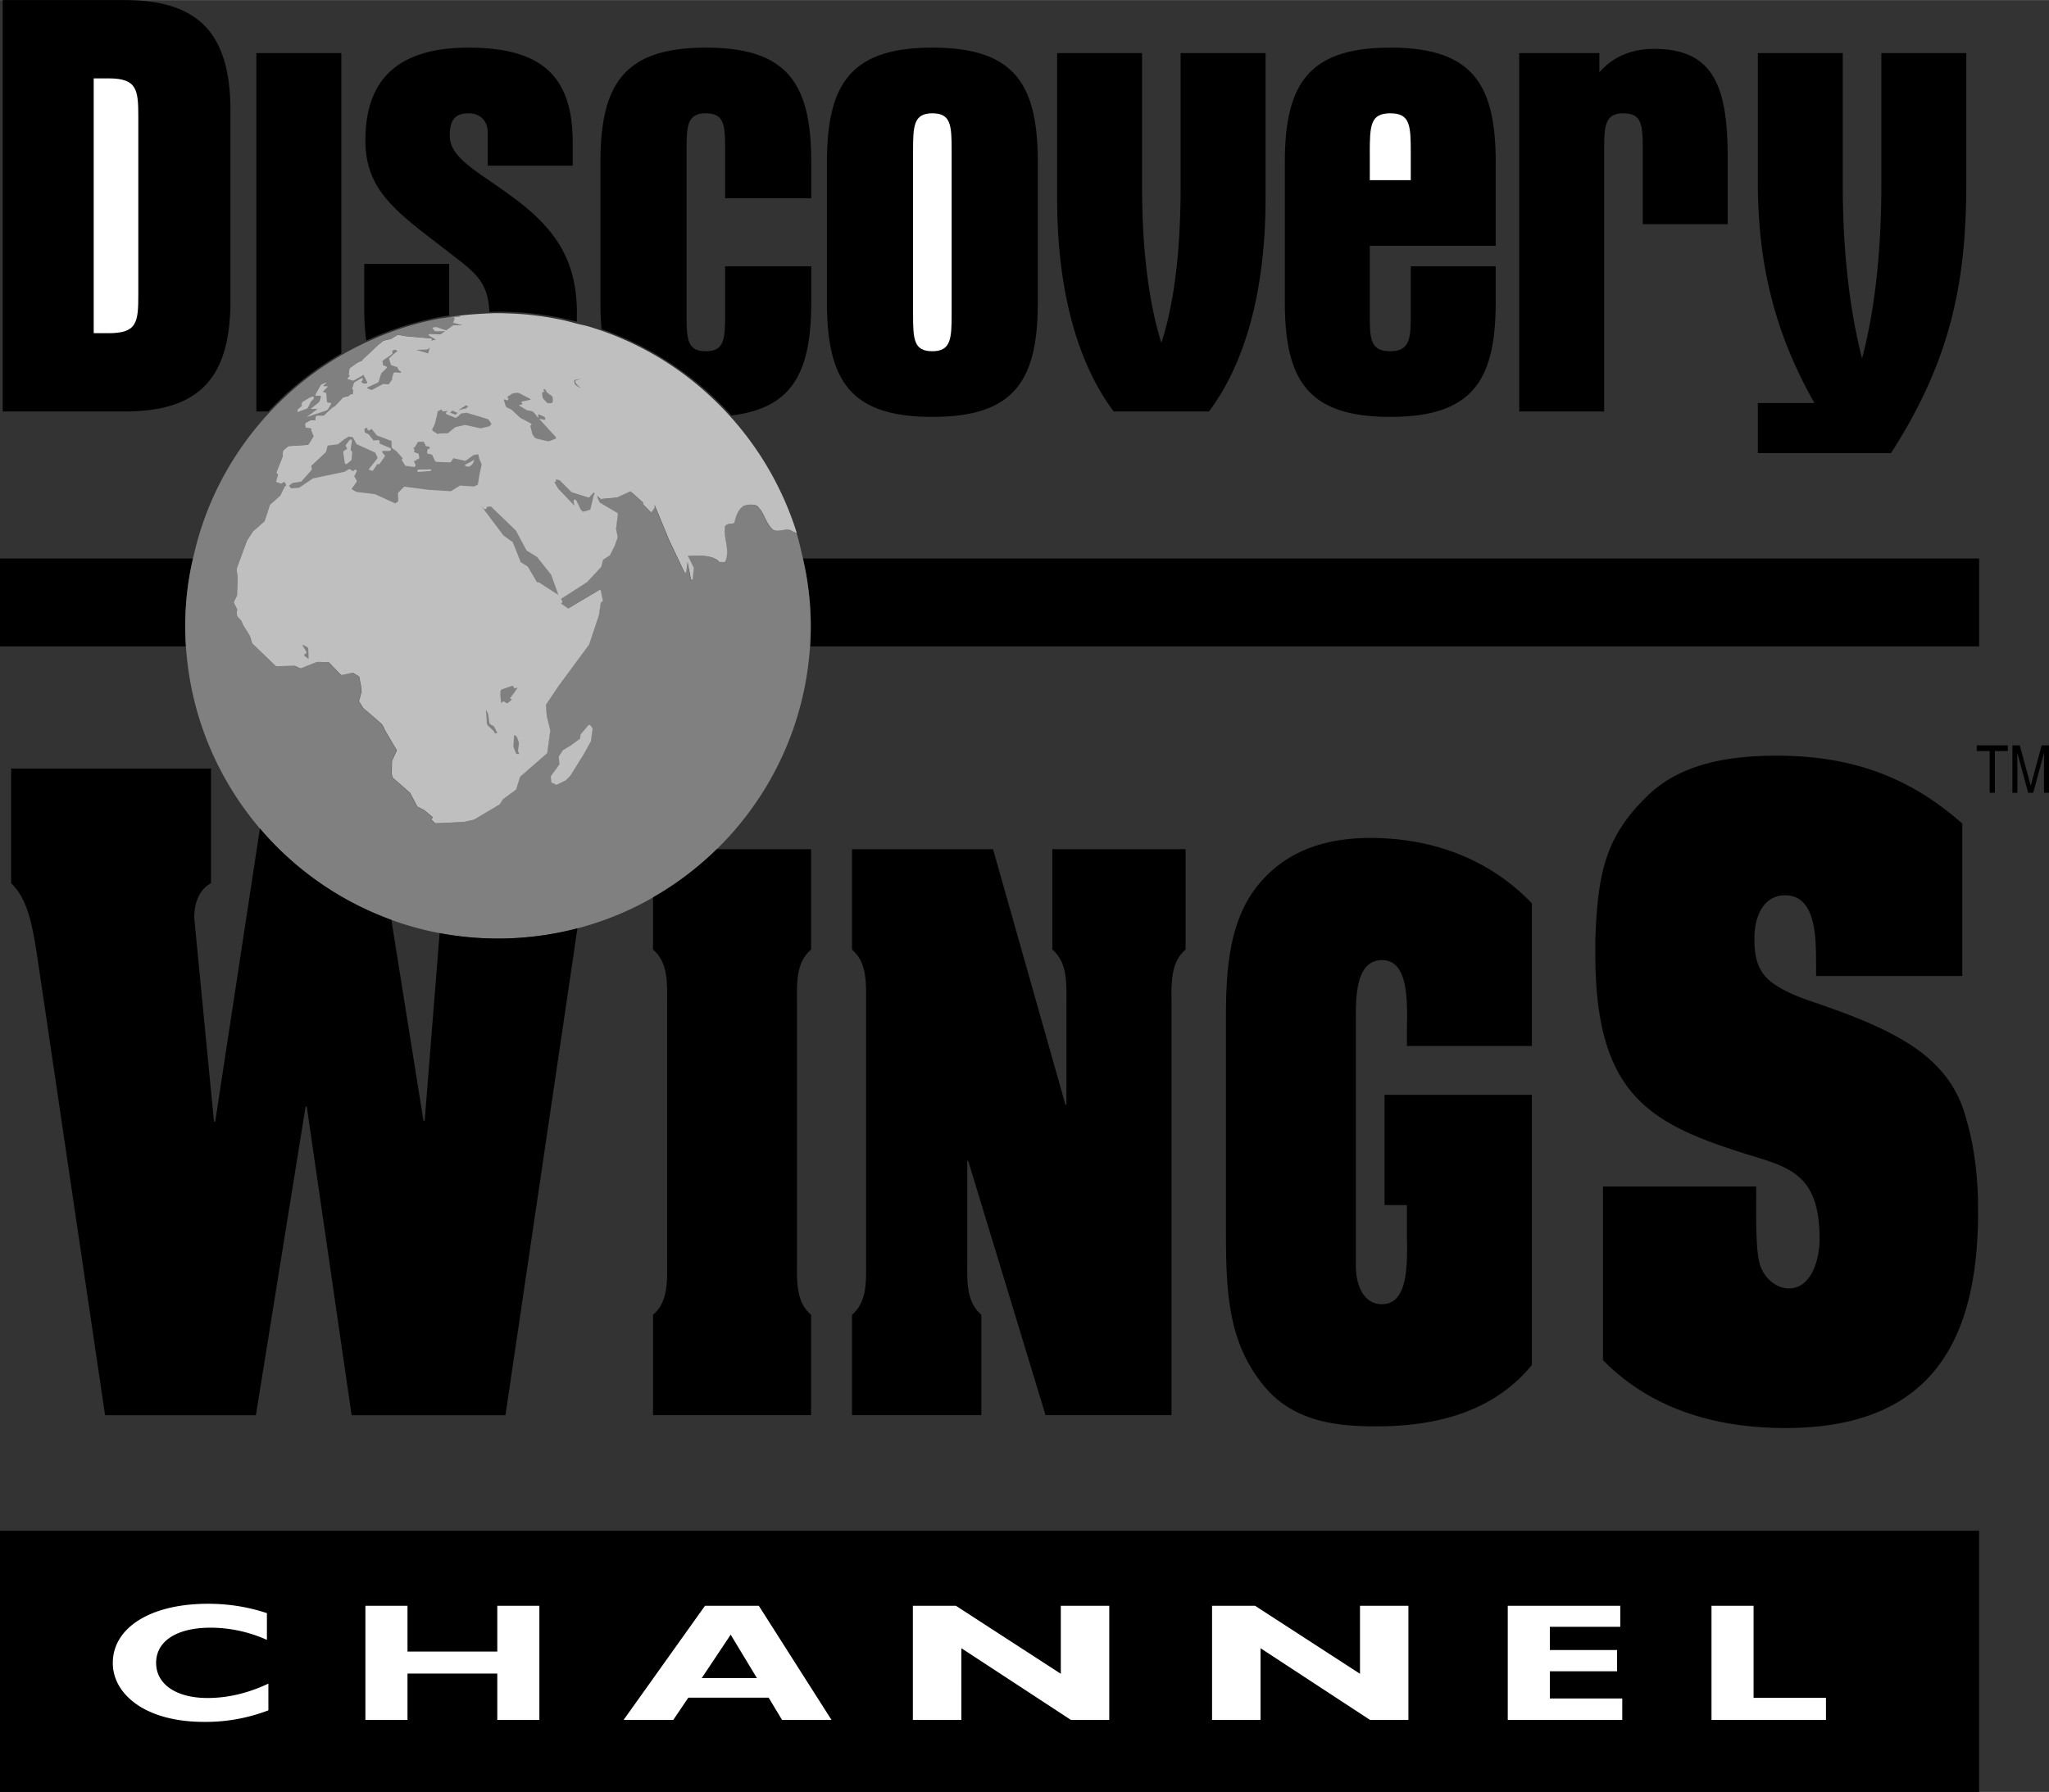
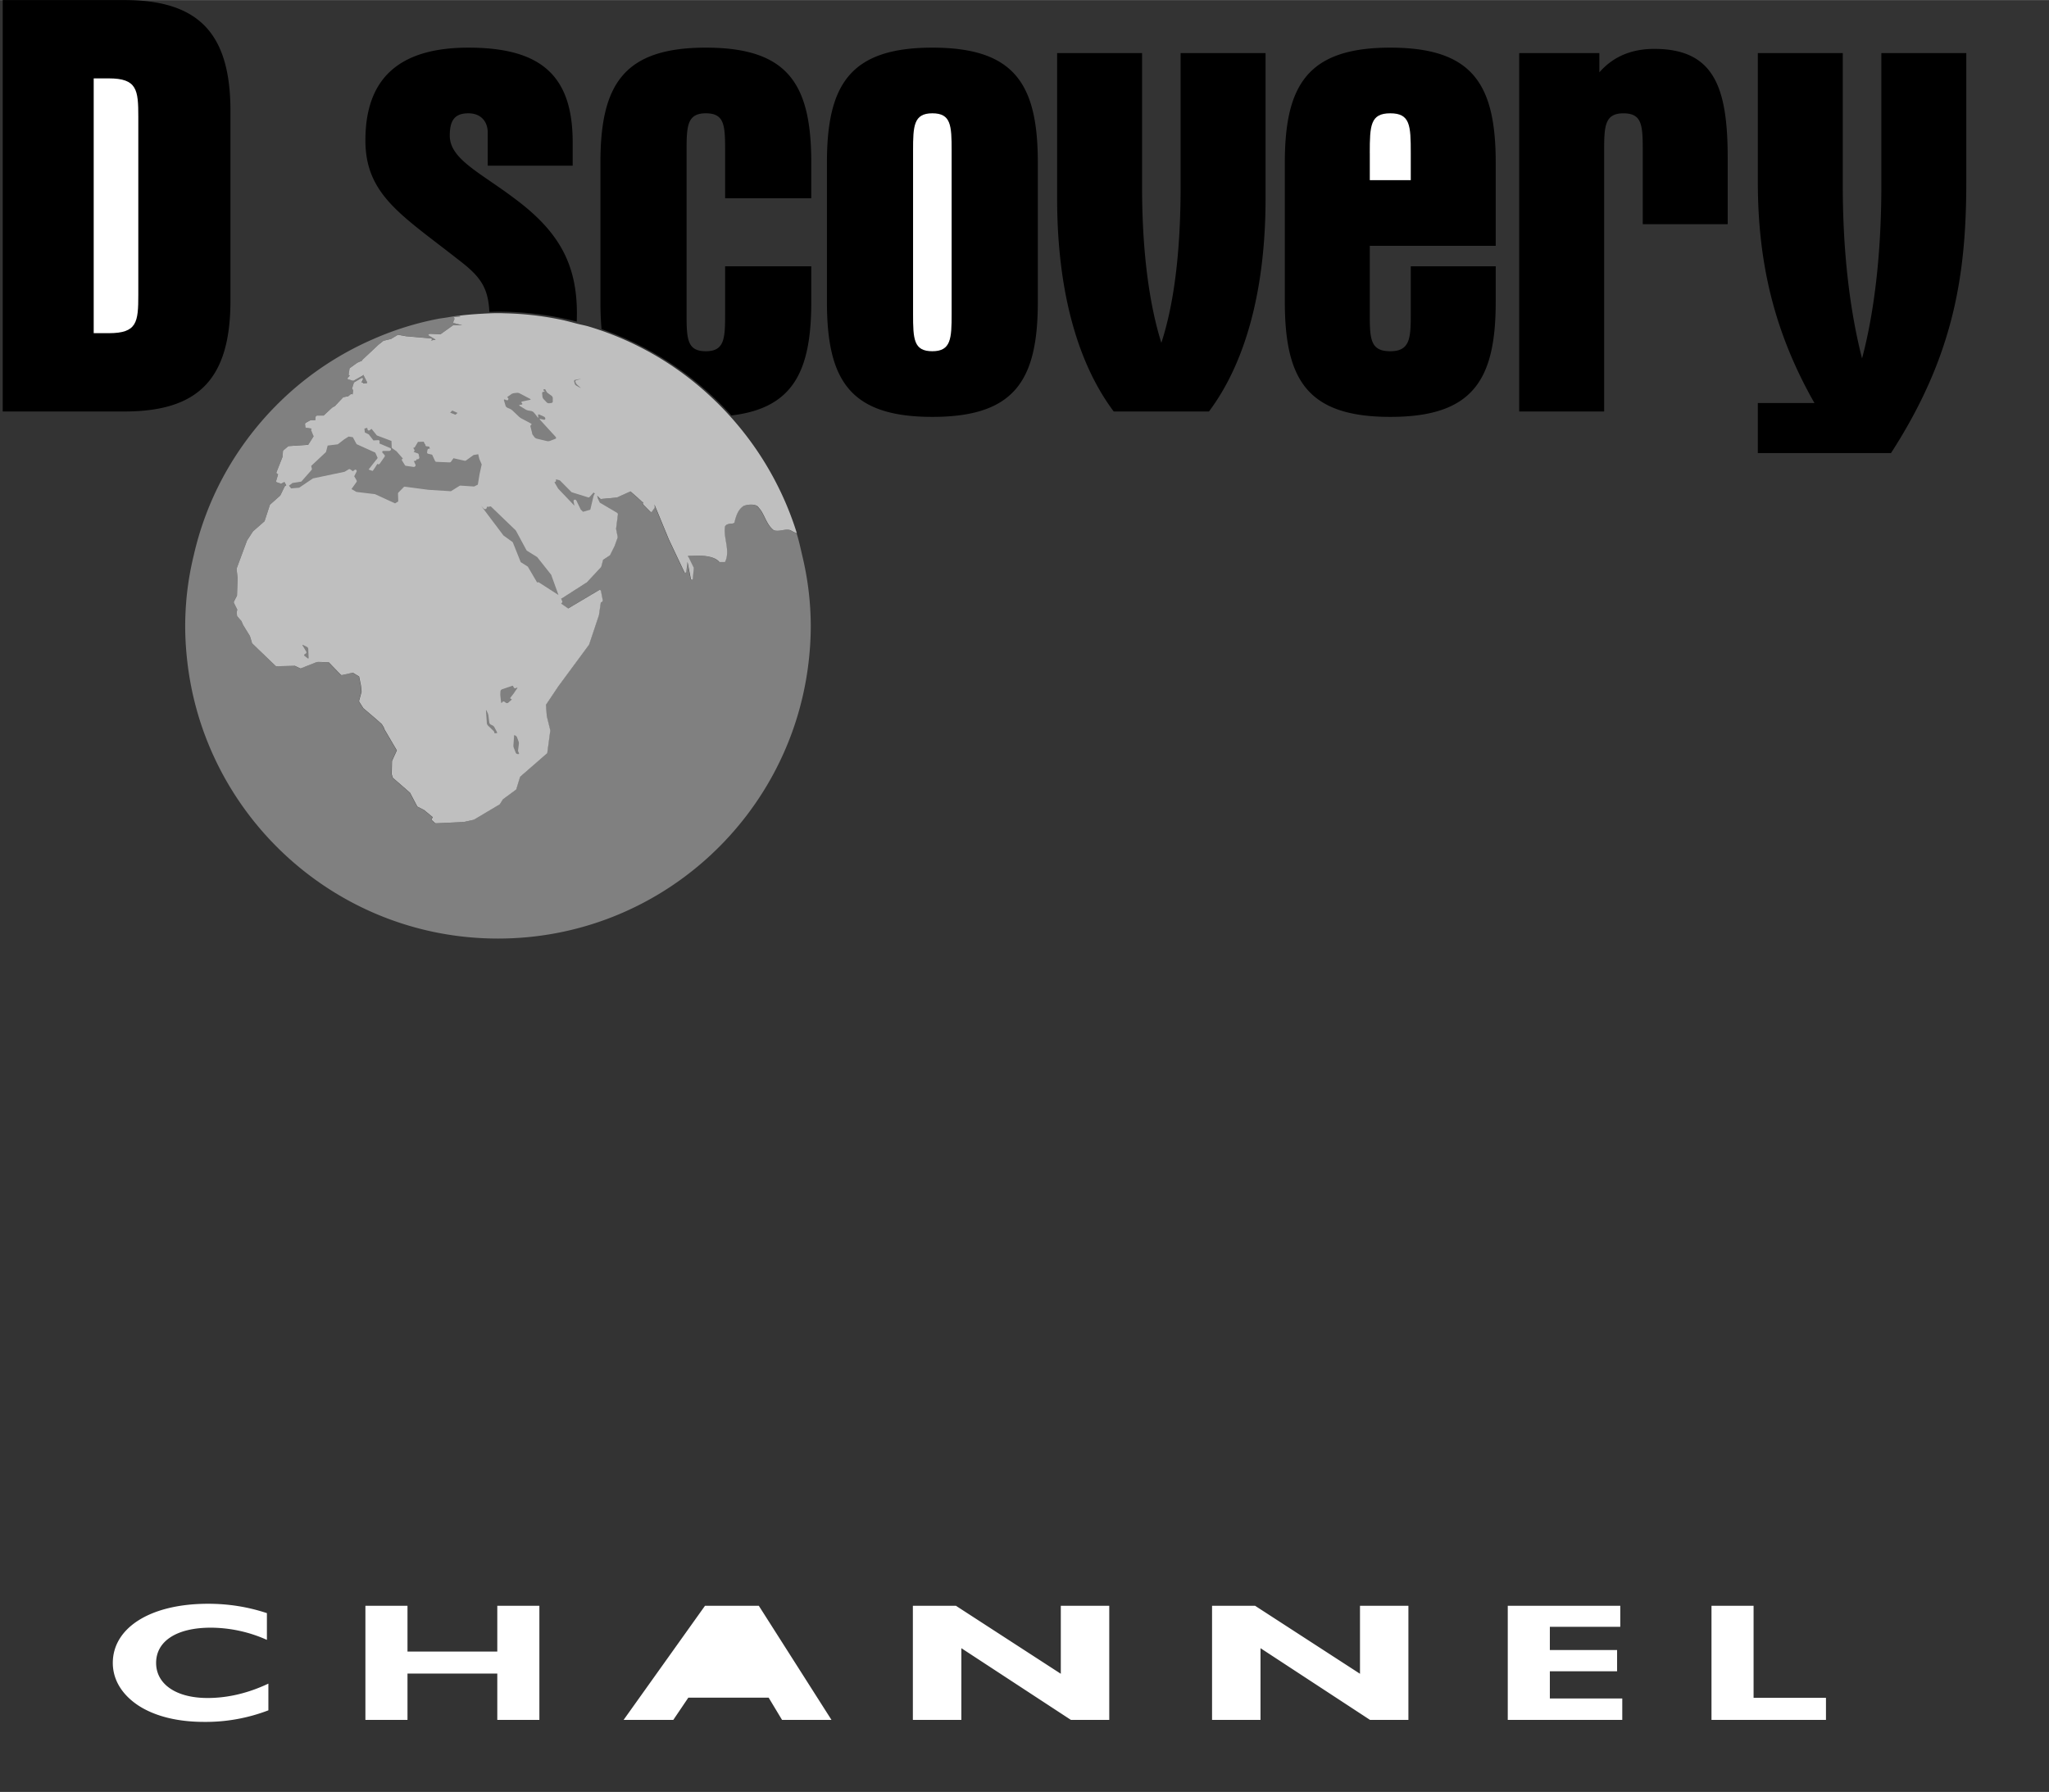
<svg xmlns="http://www.w3.org/2000/svg" width="2500" height="2187" viewBox="0 0 64.116 56.084">
  <rect x="0" y="0" width="64.116" height="56.084" fill="#333333" stroke="none" />
  <path d="M.085 0v12.877h3.809c2.318 0 3.317-1.019 3.317-3.469V3.469C7.211 1.037 6.212 0 3.894 0H.085zM25.876 5.09v4.355c0 2.451.716 3.601 3.299 3.601s3.3-1.15 3.3-3.601V5.09c0-2.451-.717-3.601-3.3-3.601s-3.299 1.169-3.299 3.601zM36.34 10.728c.396-1.207.603-2.847.603-4.902V1.659h2.658v4.544c0 2.903-.641 5.166-1.771 6.674h-2.98c-1.131-1.508-1.771-3.771-1.771-6.674V1.659h2.658v4.167c-.001 2.055.225 3.695.603 4.902zM46.803 7.692V5.09c0-2.451-.716-3.601-3.299-3.601s-3.3 1.169-3.3 3.601v4.355c0 2.451.717 3.601 3.3 3.601s3.299-1.15 3.299-3.601V8.333h-2.658v1.489c0 .754-.019 1.169-.641 1.169s-.642-.377-.642-1.169v-2.13h3.941zM50.046 1.659v.604c.377-.434.924-.735 1.716-.735 1.866 0 2.3 1.188 2.3 3.412v2.074h-2.658v-2.3c0-.792-.019-1.169-.604-1.169-.584 0-.604.396-.604 1.169v8.164h-2.658V1.659h2.508zM57.663 1.659v4.147c0 2.112.226 3.94.603 5.411.377-1.414.604-3.262.604-5.411V1.659h2.658v4.035c0 2.922-.396 5.449-2.356 8.484h-4.167v-1.565h1.772c-1.244-2.187-1.772-4.355-1.772-6.919V1.659h2.658zM14.319 8.107c.665.508.956.837.994 1.652.09-.002.179-.007.27-.007.851 0 1.676.108 2.464.312.003-.085.005-.171.005-.26 0-1.564-.584-2.583-1.961-3.601-1.074-.811-2.017-1.226-2.017-1.961 0-.472.15-.698.584-.698.377 0 .604.245.604.603v1.037h2.658v-.735c0-2.093-.999-2.96-3.262-2.96-2.168 0-3.224.962-3.224 2.903.001 1.698 1.131 2.338 2.885 3.715zM22.886 13.002c1.934-.231 2.5-1.381 2.5-3.557V8.333H22.69v1.489c0 .773-.019 1.169-.603 1.169s-.603-.377-.603-1.169V4.713c0-.773.019-1.169.603-1.169s.603.377.603 1.169v1.49h2.696V5.09c0-2.451-.717-3.601-3.299-3.601s-3.299 1.169-3.299 3.601v4.355c0 .306.011.59.036.855a9.853 9.853 0 0 1 4.062 2.702z" />
-   <path d="M14.055 9.871V8.258h-2.658v1.376c0 .377.021.718.063 1.024a9.751 9.751 0 0 1 2.595-.787zM10.681 11.062V1.659H8.022v11.218h.374a9.9 9.9 0 0 1 2.285-1.815zM0 47.908h61.929v8.176H0zM25.125 17.478a9.395 9.395 0 0 1 .246 2.107c0 .217-.008.432-.022.645H61.93v-2.752H25.125zM5.795 19.585a9.392 9.392 0 0 1 .243-2.107H0v2.752h5.817a9.83 9.83 0 0 1-.022-.645zM61.855 23.327h.971v.178h-.404v1.306h-.162v-1.306h-.405zM63.959 24.811v-.876c0-.043.004-.231.004-.37h-.004l-.336 1.246h-.159l-.337-1.244h-.003c0 .136.003.324.003.368v.876h-.156v-1.483h.231l.341 1.254h.004l.339-1.254h.23v1.483h-.157z" />
  <path d="M2.932 2.451h.472c.886 0 .924.358.924 1.206v5.562c0 .867-.038 1.207-.924 1.207h-.472V2.451zM29.778 9.822c0 .773-.019 1.169-.604 1.169-.584 0-.603-.377-.603-1.169V4.713c0-.773.019-1.169.603-1.169.585 0 .604.377.604 1.169v5.109zM42.862 4.789c0-.867.02-1.245.642-1.245s.641.377.641 1.245v.848h-1.282v-.848z" fill="#fff" />
  <path d="M5.832 18.764c-.022.271-.037.544-.037.821 0 .438.032.868.087 1.29.633 4.796 4.733 8.499 9.701 8.499s9.068-3.703 9.7-8.499c.056-.422.087-.853.087-1.29a9.46 9.46 0 0 0-.266-2.196c-.054-.236-.106-.473-.177-.702a.844.844 0 0 1-.196-.093c-.176-.059-.352.059-.527 0-.235-.176-.294-.528-.47-.704-.059-.117-.293-.117-.469-.059-.177.117-.235.293-.294.528-.059.059-.234 0-.293.117-.059.352.176.762 0 1.114h-.176c-.234-.293-.976-.17-.98-.196a.121.121 0 0 1 .001.019l-.001.009a.04.04 0 0 1 .019.018l.155.315c.005.009.007.02.006.03l-.03.319c-.002.022-.015.039-.03.041s-.029-.011-.033-.032l-.104-.53-.037.303c-.002.019-.013.034-.027.038s-.028-.004-.035-.02l-.485-1.025-.452-1.095.016.059a.05.05 0 0 1-.006.042l-.087.125c-.013.018-.036.019-.053.001l-.215-.218a.058.058 0 0 1-.017-.041c0-.015.006-.028.016-.035 0 0-.024 0-.036-.011l-.139-.129-.228-.2-.42.193a.02.02 0 0 1-.011.003l-.484.044a.048.048 0 0 1-.037-.014l-.087-.086.022.088.06.123.539.318a.058.058 0 0 1 .026.055l-.057.449.049.25a.06.06 0 0 1-.002.03l-.094.261-.137.276a.042.042 0 0 1-.016.019l-.206.136-.056.212a.04.04 0 0 1-.013.022l-.433.465-.01.008-.779.5a.063.063 0 0 1-.022.007l.033.075a.056.056 0 0 1-.011.06l-.023.026c.009 0 .017.002.023.007l.198.138.964-.572a.04.04 0 0 1 .039-.003.046.046 0 0 1 .024.033l.054.281a.06.06 0 0 1-.026.059l-.034.02-.058.392-.002.008-.304.909a.037.037 0 0 1-.007.014l-.959 1.3-.387.578.027.353.109.442v.012l-.093.692a.04.04 0 0 1-.014.024l-.837.729-.12.389a.034.034 0 0 1-.013.017l-.406.3-.095.151c-.003.004-.006.008-.012.011l-.796.473a.058.058 0 0 1-.014.005l-.313.068-.009.001-.849.039a.067.067 0 0 1-.041-.013l-.097-.088c-.008-.007-.01-.016-.006-.023l.038-.067-.272-.225-.199-.102a.04.04 0 0 1-.018-.016l-.222-.422-.531-.462a.036.036 0 0 1-.012-.018l-.028-.092a.019.019 0 0 1-.002-.008l.008-.408.002-.01.15-.327-.385-.656-.004-.008-.017-.052-.065-.107-.187-.166-.386-.329a.045.045 0 0 1-.011-.013l-.12-.19a.042.042 0 0 1-.006-.034l.077-.278-.019-.195-.058-.286-.199-.119-.335.075a.051.051 0 0 1-.045-.016l-.369-.383a43.236 43.236 0 0 1-.218-.009l-.126-.003a2.435 2.435 0 0 1-.085.024l-.445.177a.036.036 0 0 1-.027-.002l-.161-.077-.573.011a.035.035 0 0 1-.026-.012l-.543-.521-.181-.176a.064.064 0 0 1-.015-.025l-.062-.21-.212-.345-.004-.007-.051-.118-.123-.143a.062.062 0 0 1-.014-.034l-.009-.098c0-.006 0-.012.002-.018l.015-.066-.102-.206c-.008-.016-.009-.037-.001-.05l.095-.183.018-.553-.03-.273a.057.057 0 0 1 .003-.026l.322-.867.005-.01.18-.276a.027.027 0 0 1 .007-.008l.357-.313.164-.503a.046.046 0 0 1 .015-.023l.313-.278.136-.28a.043.043 0 0 1 .02-.022l.031-.019-.058-.102-.092.045c-.009.004-.017.005-.024.002l-.121-.042c-.017-.006-.024-.027-.018-.049l.059-.201-.036-.02c-.015-.008-.02-.029-.012-.051l.189-.479.01-.164a.063.063 0 0 1 .021-.041l.136-.116a.053.053 0 0 1 .023-.011l.613-.041.168-.264-.077-.188c-.006-.014-.002-.032.011-.047l.005-.007-.174-.027c-.012-.002-.02-.011-.021-.024l-.011-.082c-.002-.02.011-.042.03-.053l.139-.076a.053.053 0 0 1 .02-.005l.137-.002.003-.09a.058.058 0 0 1 .052-.051l.201.001.266-.247a.083.083 0 0 1 .012-.008l.076-.042.245-.261a.064.064 0 0 1 .029-.018l.144-.03.064-.053a.052.052 0 0 1 .048-.011l.021.008.021-.119-.03-.058a.03.03 0 0 1-.002-.023l.049-.156a.056.056 0 0 1 .024-.029l.208-.122c.017-.01.035-.011.047-.003.012.007.016.022.009.037l-.044.095.043.015c.01.003.017.011.018.021a.075.075 0 0 1 .016-.004l.094-.01.004-.021-.12-.237-.002.003a.055.055 0 0 1-.024.026l-.267.151c-.013.007-.027.01-.038.006l-.145-.045a.025.025 0 0 1-.018-.021c-.001-.01.004-.021.013-.031l.058-.062-.023-.014a.025.025 0 0 1-.012-.025l.025-.174a.047.047 0 0 1 .021-.03l.218-.157a.041.041 0 0 1 .011-.007l.149-.064c-.002-.01.002-.022.013-.032l.492-.462.149-.118a.06.06 0 0 1 .024-.012l.224-.054.197-.119a.064.064 0 0 1 .04-.008l.235.043.776.067c.016.002.027.01.031.021s-.001.022-.013.031l-.019.014.148-.027-.212-.127c-.014-.008-.017-.022-.008-.035s.028-.021.047-.021l.328.012.377-.269a.06.06 0 0 1 .032-.01l.264-.001-.254-.067c-.019-.005-.029-.019-.023-.033l.038-.096a.031.031 0 0 1 .009-.011h-.001c-.018-.004-.028-.017-.024-.029.003-.013.019-.023.037-.025l.163-.017-.053-.021c-.128.016-.253.039-.379.06-.093.015-.188.025-.279.043a9.486 9.486 0 0 0-2.001.625 9.732 9.732 0 0 0-2.389 1.472 9.83 9.83 0 0 0-2.332 2.864 9.677 9.677 0 0 0-.914 2.446 9.3 9.3 0 0 0-.229 1.378z" fill="gray" />
  <path d="M14.242 9.916c-.019.002-.034.013-.037.025-.004.012.006.024.024.029h.001a.031.031 0 0 0-.009.011l-.038.096c-.006.015.005.028.023.033l.254.067-.264.001a.05.05 0 0 0-.032.01l-.377.269-.328-.012c-.019-.001-.038.008-.047.021s-.006.027.008.035l.212.127-.148.027.019-.014c.012-.009.017-.021.013-.031s-.016-.019-.031-.021l-.776-.067-.235-.043a.064.064 0 0 0-.04.008l-.197.119-.224.054a.05.05 0 0 0-.024.012l-.149.118-.492.462c-.01.01-.015.021-.013.032l-.149.064-.011.007-.218.157a.054.054 0 0 0-.021.03l-.025.174c-.001.011.003.021.012.025l.023.014-.058.062c-.009.01-.014.021-.013.031.001.01.008.018.018.021l.145.045c.011.004.025.001.038-.006l.267-.151c.012-.007.021-.016.024-.026l.002-.003.12.237-.004.021-.094.01-.016.004a.025.025 0 0 0-.018-.021l-.043-.015.044-.095c.007-.015.003-.03-.009-.037-.012-.008-.03-.007-.047.003l-.208.122a.051.051 0 0 0-.024.029l-.049.156c-.002.009-.002.017.002.023l.03.058-.021.119-.021-.008a.052.052 0 0 0-.048.011l-.064.053-.144.03a.053.053 0 0 0-.029.018l-.245.261-.076.042-.012.008-.266.247-.201-.001a.058.058 0 0 0-.052.051l-.003.09-.137.002a.053.053 0 0 0-.02.005l-.139.076c-.019.011-.032.033-.03.053l.011.082c.001.013.01.022.021.024l.174.027-.005.007c-.013.015-.017.033-.011.047l.077.188-.168.264-.611.041a.033.033 0 0 0-.023.011l-.136.116a.06.06 0 0 0-.021.041l-.01.164-.189.479c-.008.021-.003.043.012.051l.036.02-.059.201c-.007.021.001.043.018.049l.121.042a.033.033 0 0 0 .024-.002l.093-.047.058.102-.031.019a.06.06 0 0 0-.02.022l-.136.28-.313.278a.061.061 0 0 0-.015.023l-.164.503-.357.313-.007.008-.18.276a.031.031 0 0 0-.005.01l-.322.867a.058.058 0 0 0-.003.026l.03.273-.018.555-.095.183c-.008.014-.007.034.001.05l.102.206-.015.066c-.002.005-.002.011-.002.018l.009.098a.058.058 0 0 0 .014.034l.124.143.051.118.004.007.212.345.062.209c.003.01.008.019.015.025l.181.176.543.521a.044.044 0 0 0 .026.012l.579-.013.161.077a.037.037 0 0 0 .027.002l.445-.177.085-.024.126.003.218.009.369.383c.013.013.03.019.045.016l.335-.075.199.119.058.286.019.195-.077.278a.043.043 0 0 0 .006.034l.12.19a.045.045 0 0 0 .011.013l.386.329.187.166.065.107.017.052.004.008.385.656-.15.327a.036.036 0 0 0-.002.01l-.008.408.002.008.028.092a.047.047 0 0 0 .012.018l.531.462.222.422a.04.04 0 0 0 .018.016l.199.102.272.225-.038.067c-.004.007-.002.016.006.023l.097.088c.01.008.025.014.041.013l.849-.039.009-.001.313-.068a.058.058 0 0 0 .014-.005l.796-.473a.043.043 0 0 0 .012-.011l.095-.151.406-.3a.034.034 0 0 0 .013-.017l.12-.389.837-.729a.04.04 0 0 0 .014-.024l.093-.692v-.012l-.109-.442-.027-.353.387-.578.959-1.3.007-.014.304-.909.002-.008.058-.392.034-.02c.02-.011.03-.036.026-.059l-.054-.281a.046.046 0 0 0-.024-.033.04.04 0 0 0-.039.003l-.964.572-.198-.138a.039.039 0 0 0-.023-.007l.023-.026a.056.056 0 0 0 .011-.06l-.033-.075a.057.057 0 0 0 .022-.007l.779-.5a.025.025 0 0 0 .01-.008l.433-.465a.05.05 0 0 0 .013-.022l.056-.212.206-.136a.038.038 0 0 0 .016-.019l.137-.276.094-.261a.061.061 0 0 0 .002-.03l-.049-.25.057-.449a.06.06 0 0 0-.026-.055l-.539-.318-.06-.123-.022-.088.087.086c.01.01.023.016.037.014l.484-.044a.02.02 0 0 0 .011-.003l.421-.191.228.2.139.129c.012.011.036.011.036.011a.042.042 0 0 0-.016.035c0 .015.006.03.017.041l.215.218c.017.018.04.017.053-.001l.087-.125c.008-.011-.01-.102-.01-.102l.452 1.095.485 1.025c.007.016.021.024.035.02s.025-.02.027-.038l.037-.303.104.53c.004.021.018.034.033.032s.028-.019.03-.041l.03-.319a.05.05 0 0 0-.006-.03l-.155-.315a.037.037 0 0 0-.019-.018l.001-.009-.001-.019c.005.026.746-.097.98.196h.176c.176-.352-.059-.763 0-1.114.059-.117.234-.059.293-.117.059-.235.117-.411.294-.528.176-.059.41-.059.469.059.176.176.234.528.47.704.176.059.352-.059.527 0a.864.864 0 0 0 .196.093 9.83 9.83 0 0 0-2.684-4.265 9.653 9.653 0 0 0-3.812-2.2c-.126-.039-.258-.061-.386-.094-.189-.049-.378-.102-.572-.139a9.575 9.575 0 0 0-1.612-.183c-.094-.002-.187-.007-.281-.007-.165 0-.327.008-.489.017-.25.014-.497.033-.741.064l.053.021-.169.015z" fill="#bfbfbf" />
-   <path d="M10.194 11.977c.021-.008.024-.001.007.016l-.071.065c-.018.017-.016.03.004.03h.102c.021 0 .023.014.006.03l-.118.115c-.018.018-.017.035.001.039l.05.012a.05.05 0 0 1 .036.043l.018.234c.002.02.02.037.04.039l.073.006c.021.001.027.02.015.041l-.088.151a.135.135 0 0 1-.063.051l-.58.191c-.021.007-.022.001-.002-.013l.285-.206c.02-.014.02-.026-.001-.025l-.156.002c-.021 0-.021-.012-.002-.027l.214-.17a.153.153 0 0 0 .046-.066l.031-.111c.006-.021-.006-.039-.026-.039l-.125-.003c-.021 0-.027-.017-.016-.037l.155-.277a.133.133 0 0 1 .06-.05l.105-.041zM9.647 12.468a.413.413 0 0 1 .074-.035l.056-.02c.021-.007.04.003.042.021l.001.012c.002.019-.012.047-.03.063l-.02.017a.252.252 0 0 0-.053.066l-.074.15a.124.124 0 0 1-.057.052l-.259.096c-.021.008-.027.004-.016-.009s.014-.03.004-.038-.003-.027.016-.043l.107-.088c.019-.015.021-.029.004-.03-.016-.002-.018-.019-.004-.038.015-.02.019-.037.01-.039-.009-.001-.001-.013.019-.025l.18-.112zM13.54 10.282c-.014-.014-.003-.03.023-.035l.04-.007a.204.204 0 0 1 .089.006l.281.098c.023.008.021.015-.007.016l-.299.007c-.027.001-.06-.01-.073-.025l-.054-.06zM17.267 24.493l.128.06a.057.057 0 0 0 .044-.003l.25-.122.015-.01.128-.125.007-.008.435-.696.212-.388c.003-.004.004-.009.005-.013l.051-.38a.029.029 0 0 0-.005-.021l-.066-.088c-.007-.009-.019-.013-.032-.011a.059.059 0 0 0-.037.021l-.225.267a.048.048 0 0 0-.011.024l-.013.117-.29.214-.238.142a.049.049 0 0 0-.018.017l-.115.177c-.004.007-.007.015-.006.021l.021.233-.263.363a.032.032 0 0 0-.007.02l.015.172a.03.03 0 0 0 .015.017z" fill="#bfbfbf" />
-   <path d="M13.399 11.059l-.378-.11.328-.012a.074.074 0 0 0 .039-.014l.059-.045-.048.181zM11.82 11.974a.055.055 0 0 0 .03-.032l.077-.256.166-.164c.009-.009.014-.02.013-.029s-.007-.018-.018-.022l-.103-.043-.018-.136.291-.204c.012-.008.02-.019.02-.03l.002-.09.085-.025.074.035-.25.22c-.012.01-.017.023-.013.035l.056.177a.027.027 0 0 0 .018.018l.146.052c.01.004.023.003.035-.001 0 0 .016-.001.01.01s-.006.021-.001.03l.048.074c.008.012.023.017.041.015l.022.059-.185-.014c-.023-.001-.051.015-.056.035l-.043.148c-.002.007-.002.015.002.021l.008.016a.057.057 0 0 0-.011.011l-.104.144-.154-.012a.052.052 0 0 0-.03.006l-.346.183-.133-.048c-.004-.002-.009-.002-.014-.002h-.002c.003-.004.007-.008.009-.013l.012-.027.015-.004.301-.137zM13.569 13.504l-.051-.052.086-.182.003-.008.065-.261.024-.13.123-.061.008.032c.004.02.026.034.051.031l.132-.013-.043.041a.039.039 0 0 0-.012.036c.002.013.012.023.025.029l.257.102a.058.058 0 0 0 .058-.01l.143-.122.111-.009a.057.057 0 0 0 .035-.016l.476.141.224.073.097.144-.072.074-.272.061-.473-.104a.053.053 0 0 0-.025 0l-.281.065c-.008.002-.017.005-.022.011l-.225.183-.259.006a.053.053 0 0 0-.044.023l-.139-.084zM14.581 12.682l.071.033-.085.079a.053.053 0 0 0-.041-.004l-.176.05-.005-.002.236-.156z" fill="gray" />
  <path fill="gray" d="M14.252 12.979l-.167-.066.068-.066.165.075zM17.965 11.933a.037.037 0 0 1 .03-.045l.164-.031c.021-.004.022-.002.003.004l-.132.041c-.021.006-.031.028-.023.049l.008.021a.19.19 0 0 0 .047.068l.097.087c.019.017.016.021-.006.008l-.122-.069c-.022-.013-.045-.04-.049-.061l-.017-.072zM17.253 12.611c.024-.002.045-.022.044-.045v-.114c0-.021-.018-.052-.039-.067l-.129-.094c-.021-.015-.054-.084-.054-.084a.035.035 0 0 0-.049-.024l-.02.007c-.021.008.021.046.021.046.023.013.022.023-.003.024l-.018.001c-.024.001-.043.02-.042.042l.01.113a.15.15 0 0 0 .035.073l.097.102a.104.104 0 0 0 .077.029l.07-.009zM17.312 13.589l.043.046a.858.858 0 0 1 .038.045c.015.02.009.043-.014.052l-.174.067a.174.174 0 0 1-.091.004l-.316-.075a.153.153 0 0 1-.078-.051l-.023-.033-.038-.052c-.005-.007-.007-.013-.005-.013a.158.158 0 0 0-.008-.045l-.046-.179a.057.057 0 0 1 .022-.062c.019-.01.014-.028-.011-.041l-.299-.16a.433.433 0 0 1-.078-.057l-.198-.189a.334.334 0 0 0-.08-.052l-.078-.034a.113.113 0 0 1-.058-.06l-.051-.174c-.007-.022.009-.032.033-.022l.047.018c.025.01.05.001.055-.021l.002-.011c.006-.021-.004-.042-.021-.045s-.015-.018.004-.032l.112-.08a.217.217 0 0 1 .082-.03l.089-.01a.175.175 0 0 1 .089.017l.326.171c.023.013.022.027-.002.032l-.245.051c-.024.005-.031.025-.015.044l.011.013c.017.019.01.037-.016.041l-.053.008c-.026.003-.028.018-.006.031l.183.112a.28.28 0 0 0 .09.034l.088.015a.158.158 0 0 1 .079.043l.011.013c.018.02.044.052.06.073l.049.065c.016.021.026.019.023-.005l-.007-.056c-.003-.023.016-.033.04-.022l.144.065c.024.011.044.04.043.062v.002c0 .023-.022.038-.048.032l-.104-.023c-.025-.006-.032.005-.015.024l.415.454zM14.114 14.447a.057.057 0 0 1-.049.023l-.409-.017a.046.046 0 0 1-.042-.026l-.092-.198-.124-.029a.042.042 0 0 1-.034-.048l.012-.068a.054.054 0 0 1 .024-.035.056.056 0 0 1 .043-.007l.013.003-.028-.07-.076-.008a.045.045 0 0 1-.037-.024.04.04 0 0 1-.001-.032.04.04 0 0 1-.023-.021l-.032-.067-.18.005-.094.159a.06.06 0 0 1-.055.027l.035.061c.013.021.001.053-.025.066l.135.049a.042.042 0 0 1 .027.031l.018.092c.004.018-.004.036-.02.048s-.036.016-.054.009l-.009-.003c.001.005 0 .01-.001.015a.056.056 0 0 1-.047.04l-.041.005.053.114c.007.017.004.036-.009.051s-.032.022-.051.02l-.238-.034a.043.043 0 0 1-.031-.019l-.091-.145c-.011-.018-.006-.043.012-.06l.018-.016a.038.038 0 0 1-.027-.014l-.176-.201-.135-.096a.04.04 0 0 1-.016-.029l-.007-.198-.171-.066-.277-.104a.036.036 0 0 1-.016-.011l-.16-.199-.055.041c-.013.01-.028.014-.042.01s-.022-.013-.025-.025l-.014-.058-.087.024.013.121.117.058a.03.03 0 0 1 .012.01l.14.182.152-.009c.025-.001.043.017.042.041l-.005.063.337.144c.02.008.028.03.021.052a.057.057 0 0 1-.052.037l-.207.001-.015.043.075.084c.013.015.013.037 0 .056l-.146.21a.058.058 0 0 1-.034.024.043.043 0 0 1-.037-.008l-.007-.006s-.131.21-.145.218-.117-.035-.13-.04l.242-.309.006-.001.035-.053-.074-.166-.574-.26a.036.036 0 0 1-.016-.014l-.112-.208-.131-.021-.139.088-.189.146a.047.047 0 0 1-.025.011l-.304.037-.049.188a.06.06 0 0 1-.018.029l-.449.421.021.083a.054.054 0 0 1-.014.049l-.303.344a.047.047 0 0 1-.026.017l-.264.041-.109.085.067.084.253-.021.424-.287a.047.047 0 0 1 .015-.006l.981-.206.13-.077c.016-.009.032-.009.045 0l.086.059.051-.038c.018-.013.04-.013.054 0 .015.012.018.035.008.055l-.072.142.074.128a.053.053 0 0 1-.005.055l-.155.217.156.09.575.069.013.004.62.285.1-.062-.008-.24a.051.051 0 0 1 .016-.04l.158-.162a.054.054 0 0 1 .046-.017l.387.051.342.045.706.045.268-.167a.067.067 0 0 1 .034-.009l.425.028.116-.058.055-.332.066-.301-.075-.175a8.732 8.732 0 0 1-.033-.144l-.145.024-.236.17c-.014.009-.03.013-.047.009l-.347-.078-.076.107zM16.471 17.213l-.33-.612-.783-.754-.081.014a.055.055 0 0 1-.039-.008l-.007.037a.052.052 0 0 1-.038.041.06.06 0 0 1-.057-.016l-.08-.084.698.927.276.199a.058.058 0 0 1 .02.024l.244.611.211.134a.049.049 0 0 1 .017.018l.287.488c.003-.003.006-.006.01-.007a.053.053 0 0 1 .046.003l.611.394-.229-.635-.438-.553-.319-.199a.057.057 0 0 1-.019-.022zM17.348 15.09l.118.202.509.534-.027-.134c-.005-.024.008-.048.03-.054s.047.006.059.029l.134.278.072.071.228-.064.1-.421.021-.054a.041.041 0 0 1 .027-.023l-.043-.042-.13.143a.038.038 0 0 1-.042.01l-.505-.158a.043.043 0 0 1-.023-.014l-.356-.359-.124-.034.002.037a.042.042 0 0 1-.027.044l-.023.009zM16.063 21.718a.557.557 0 0 0 .037-.053l.036-.055.047-.065c.015-.021.007-.03-.02-.02l-.023.01c-.026.01-.055.001-.064-.021l-.007-.017c-.01-.022-.024-.039-.033-.036l-.065.022-.26.089c-.026.009-.049.037-.051.061l-.003.056a.49.49 0 0 0-.002.062l.006.061.019.168c.002.023.017.026.031.005l.009-.012c.016-.021.045-.026.065-.011l.047.034c.02.015.053.012.073-.005l.092-.082c.021-.018.017-.035-.007-.037-.024-.003-.03-.021-.015-.042l.088-.112zM9.605 20.245l-.12-.061c-.021-.011-.027-.001-.015.021l.109.182c.014.022.011.05-.006.062l-.046.031c-.017.011-.015.033.005.048l.093.073c.02.016.035.008.033-.016l-.012-.275a.08.08 0 0 0-.041-.065zM16.215 23.518a.125.125 0 0 1-.002-.053l.023-.184a.179.179 0 0 0-.008-.073l-.05-.135a.122.122 0 0 0-.053-.055l-.003-.001c-.021-.01-.039-.008-.038.005a.679.679 0 0 1-.001.062l-.018.247a.195.195 0 0 0 .012.072l.064.16c.007.019.034.035.059.036l.01.001c.025.001.039-.012.03-.03l-.002-.003a1.363 1.363 0 0 1-.023-.049zM15.413 22.704l-.055-.028c-.022-.012-.044-.039-.047-.062l-.028-.221a.319.319 0 0 0-.023-.08l-.037-.075c-.01-.021-.018-.02-.016.003l.027.394a.131.131 0 0 0 .034.071l.168.162c.017.017.031.035.031.041l.002.026c.001.009.015.015.031.013l.048-.004c.01-.001.011-.018 0-.038l-.077-.147a.147.147 0 0 0-.058-.055z" />
-   <path d="M10.968 14.071a.042.042 0 0 0 .004-.015l.04-.259c.003-.02-.007-.036-.024-.041s-.038.003-.052.02l-.106.136c-.013.016-.016.036-.008.05l.046.083-.103.063a.056.056 0 0 0-.026.054l.052.333c.003.014.012.025.025.029s.028 0 .041-.01l.126-.102a.05.05 0 0 0 .021-.04l.016-.216a.038.038 0 0 0-.008-.026l-.044-.059zM13.1 14.767l.34-.025c.028-.002.055-.016.058-.031.003-.015-.017-.026-.046-.024l-.094.004a3.608 3.608 0 0 1-.104.002l-.132-.001c-.028 0-.056.017-.062.04-.006.021.011.038.04.035zM14.614 14.598c.027.01.068.005.091-.012l.039-.027a.21.21 0 0 0 .061-.075l.025-.064c.01-.025 0-.032-.021-.016a.718.718 0 0 1-.085.053l-.16.081c-.026.013-.025.032.002.042l.048.018z" fill="#bfbfbf" />
  <path d="M6.388 53.892c-.84 0-1.533-.178-2.042-.502-.523-.34-.816-.811-.816-1.344 0-1.087 1.155-1.851 2.981-1.851.654 0 1.256.1 1.841.293v.837a4.332 4.332 0 0 0-1.756-.382c-1.063 0-1.711.418-1.711 1.103 0 .659.617 1.098 1.61 1.098.632 0 1.271-.151 1.903-.45v.836a5.473 5.473 0 0 1-2.01.362zM11.434 50.257h1.317v1.433h2.81v-1.433h1.317v3.572h-1.317V52.38h-2.81v1.449h-1.317zM19.514 53.829h1.555l.47-.696h2.513l.419.696h1.547l-2.274-3.572h-1.683zM39.443 53.829h-1.516v-3.572h1.345l3.284 2.129v-2.129h1.515v3.572h-1.202l-3.426-2.244zM30.082 53.829h-1.517v-3.572h1.346l3.283 2.129v-2.129h1.516v3.572h-1.201l-3.427-2.244zM47.18 50.257h3.521v.659h-2.204v.727h2.104v.664h-2.104v.852h2.266v.67H47.18zM53.555 50.257h1.317v2.882h2.265v.69h-3.582z" fill="#fff" />
-   <path d="M21.958 52.521l.906-1.359.821 1.359zM33.34 34.577h.03v-3.122c0-.662.045-1.323-.441-1.736v-3.142h4.17v3.142c-.487.414-.441 1.075-.441 1.736v12.836h-3.941l-2.42-7.958h-.03v3.08c0 .661-.046 1.323.441 1.736v3.142H26.66V41.15c.487-.414.441-1.075.441-1.736v-7.958c0-.662.046-1.323-.441-1.736v-3.142h4.414l2.266 7.999zM47.935 32.737h-3.911v-.393c0-.786.121-2.295-.776-2.295-.761 0-.822.972-.822 1.736v7.876c0 .186.062 1.157.822 1.157.897 0 .776-1.509.776-2.315v-.786h-.7v-3.452h4.611v8.455c-1.278 1.571-3.211 1.922-4.87 1.922-1.172 0-2.512-.124-3.439-1.178-1.202-1.385-1.264-2.998-1.264-4.94v-6.739c0-1.571.138-3.101 1.081-4.175.943-1.095 2.237-1.385 3.439-1.385 1.78 0 3.622.558 5.053 2.046v4.466zM56.827 30.169c0-.898-.018-2.149-.974-2.149-.624 0-.955.59-.955 1.346 0 .401.037.803.294 1.133.275.378.974.662 1.378.803 1.176.402 2.756.945 3.748 1.795.569.496.991 1.086 1.212 1.937.257.874.367 1.842.367 2.787v.094c0 3.897-1.341 6.779-6.025 6.779-2.002 0-4.114-.496-5.713-2.125v-5.433h4.795c0 1.205-.019 2.103.146 2.527.166.401.515.661.882.661.661 0 .955-.826.955-1.559 0-2.078-1.01-2.244-2.369-2.669-2.977-.944-4.648-1.866-4.648-6.235v-.448c.074-2.173.35-3.26 1.636-4.511 1.047-1.016 2.571-1.252 4.041-1.252 2.131 0 4.023.543 5.805 2.125v4.771h-4.574v-.377zM25.38 29.719v-3.142h-2.951a9.808 9.808 0 0 1-1.995 1.508v1.634c.487.414.441 1.075.441 1.736v7.958c0 .661.046 1.323-.441 1.736v3.142h4.946V41.15c-.487-.414-.441-1.075-.441-1.736v-7.958c-.001-.662-.046-1.323.441-1.737zM15.583 29.374a9.901 9.901 0 0 1-1.827-.17l-.468 5.877h-.037l-1.005-6.293a9.795 9.795 0 0 1-4.113-2.859l-1.399 9.176h-.038l-.618-6.376c0-.496.169-.897.524-1.086v-3.59H.348v3.59c.562.52.693 1.512.824 2.338l2.116 14.312h4.719l1.555-9.659h.037l1.404 9.659h4.813l2.116-14.312c.047-.307.085-.623.14-.928a9.822 9.822 0 0 1-2.489.321z" />
</svg>